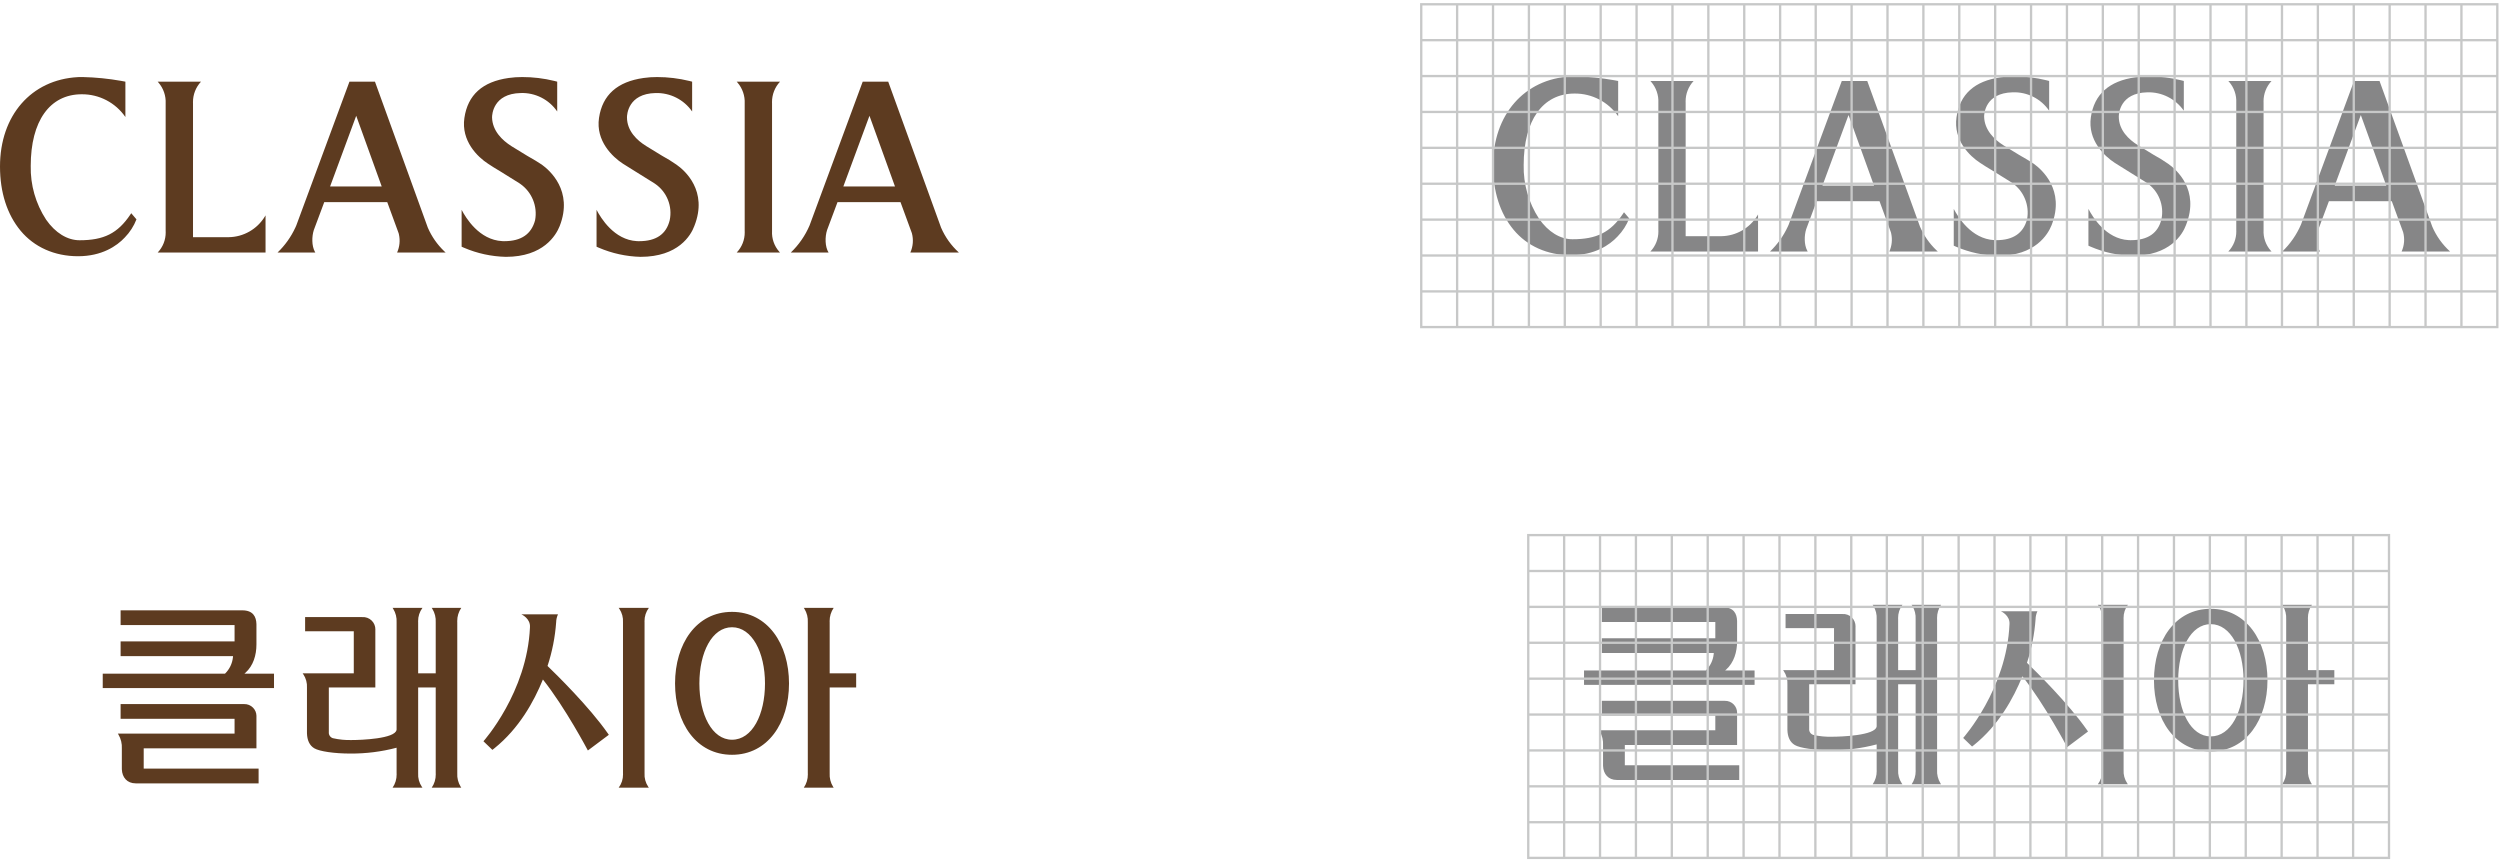
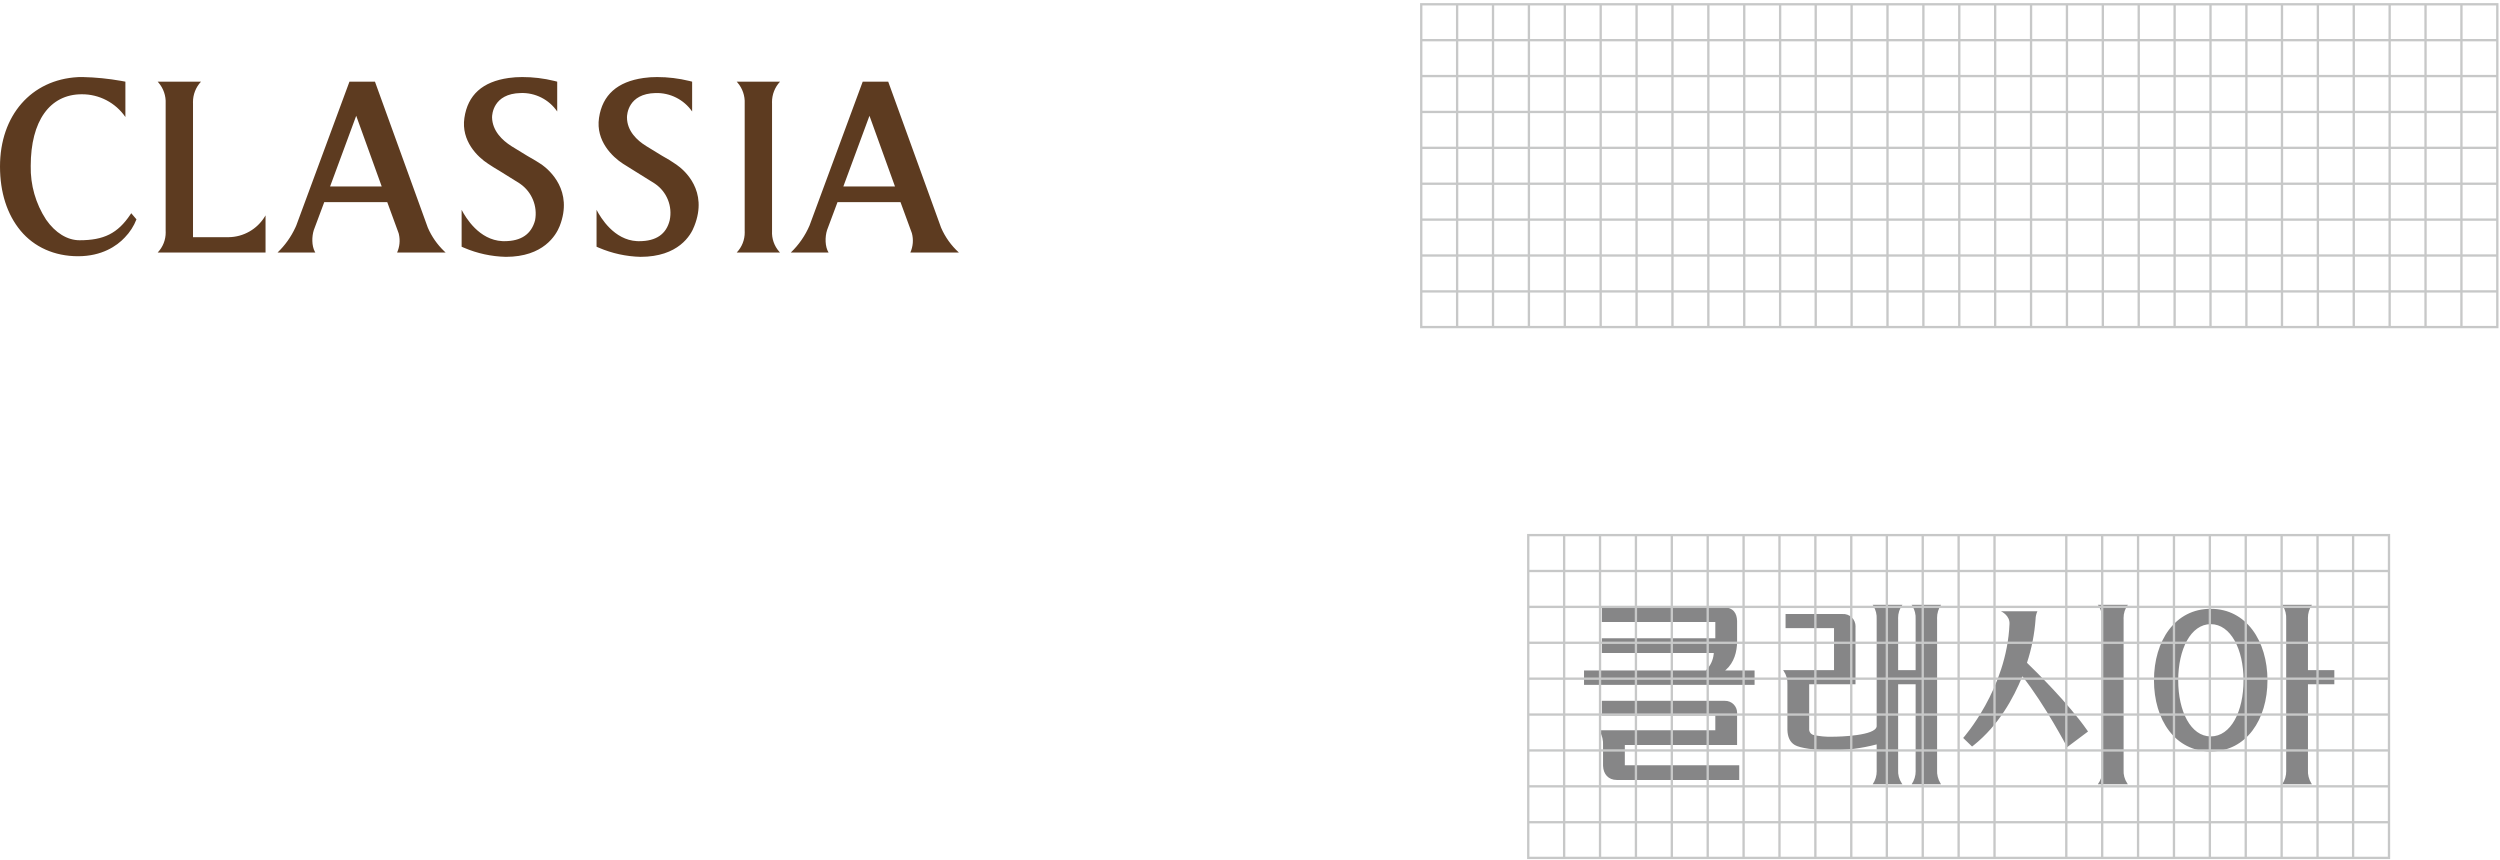
<svg xmlns="http://www.w3.org/2000/svg" width="584px" height="201px" viewBox="0 0 584 201" version="1.1">
  <title>Group 7</title>
  <desc>Created with Sketch.</desc>
  <g id="design" stroke="none" stroke-width="1" fill="none" fill-rule="evenodd">
    <g id="sub5_classia/02_BI" transform="translate(-675, -2567)">
      <g id="워드마크" transform="translate(0, 2200)">
        <g id="Group-7" transform="translate(675, 368)">
          <g id="Group-5">
            <g id="Group-4">
              <g id="Group-6">
                <g id="img_csenc_bi_word_02_1" transform="translate(332, 0)">
-                   <path d="M169.971,16.839 C172.499,16.84 175.017,17.144 177.472,17.743 L178.14,17.914 L178.14,24.865 C176.205,22.084 172.998,20.467 169.612,20.566 C163.163,20.709 162.948,25.653 162.948,26.227 C162.948,29.42 165.302,31.604 167.404,32.91 L167.606,33.034 L171.117,35.184 C172.279,35.811 173.403,36.505 174.485,37.262 C176.348,38.552 181.937,43.353 178.641,51.593 C177.853,53.743 174.915,58.759 166.101,58.759 C162.758,58.672 159.464,57.95 156.394,56.633 L155.854,56.394 L155.854,47.795 C156.837,49.69 159.949,54.813 165.258,55.093 L165.6,55.104 L165.815,55.104 C169.756,55.104 172.12,53.456 172.909,50.232 C173.603,46.955 172.244,43.595 169.493,41.718 L169.254,41.561 L164.883,38.838 L162.017,37.047 C159.58,35.47 155.639,31.744 156.428,26.37 C157.216,20.996 160.727,17.914 166.818,17.054 C167.862,16.904 168.916,16.832 169.971,16.839 Z M138.513,16.839 C141.042,16.835 143.561,17.138 146.015,17.742 L146.682,17.914 L146.682,24.865 C144.766,22.063 141.547,20.44 138.155,20.566 C131.706,20.709 131.491,25.653 131.491,26.227 C131.56,29.42 133.916,31.604 135.953,32.91 L136.149,33.034 L139.66,35.184 C141.38,36.187 142.168,36.617 143.099,37.262 C144.891,38.552 150.48,43.353 147.255,51.593 C146.396,53.743 143.458,58.759 134.715,58.759 C131.349,58.681 128.031,57.959 124.94,56.634 L124.397,56.394 L124.397,47.795 C125.379,49.69 128.491,54.813 133.868,55.093 L134.214,55.104 L134.357,55.104 C138.298,55.104 140.663,53.456 141.523,50.232 C142.141,46.949 140.769,43.621 138.041,41.725 L137.797,41.561 L133.426,38.838 C132.279,38.193 131.348,37.548 130.559,37.047 C128.123,35.47 124.253,31.744 125.042,26.37 C125.83,20.996 129.269,17.914 135.36,17.054 C136.405,16.907 137.458,16.835 138.513,16.839 Z M36.115,16.839 C39.104,16.91 42.082,17.208 45.024,17.732 L46.004,17.914 L46.004,26.155 C43.7,22.81 39.889,20.824 35.829,20.852 C28.376,20.852 23.933,27.086 23.933,37.548 C23.837,41.994 25.086,46.365 27.516,50.088 C29.666,53.17 32.461,54.889 35.327,54.889 C40.935,54.889 44.211,53.312 47.169,48.883 L47.365,48.584 L48.584,50.017 C47.969,51.594 47.043,53.032 45.861,54.244 C43.997,56.251 40.486,58.616 34.969,58.616 C29.451,58.616 24.722,56.466 21.569,52.668 C18.416,48.87 16.768,43.711 16.768,37.692 C16.768,25.783 24.061,17.45 34.901,16.856 L35.255,16.839 L36.115,16.839 Z M198.634,17.914 C197.418,19.216 196.75,20.932 196.762,22.706 L196.771,23.002 L196.771,52.74 C196.677,54.499 197.278,56.221 198.436,57.54 L198.634,57.756 L188.53,57.756 C189.749,56.483 190.419,54.787 190.402,53.033 L190.393,52.74 L190.393,23.002 C190.481,21.223 189.882,19.482 188.728,18.135 L188.53,17.914 L198.634,17.914 Z M63.632,17.914 C62.415,19.216 61.748,20.932 61.76,22.706 L61.768,23.002 L61.768,54.173 L70.108,54.173 C73.549,54.119 76.725,52.303 78.516,49.364 L78.68,49.085 L78.68,57.756 L53.528,57.756 C54.747,56.483 55.417,54.787 55.4,53.033 L55.391,52.74 L55.391,23.002 C55.479,21.223 54.88,19.482 53.725,18.135 L53.528,17.914 L63.632,17.914 Z M104.189,17.914 L116.515,51.951 C117.406,54.014 118.699,55.875 120.319,57.428 L120.671,57.756 L109.349,57.756 C109.943,56.432 110.093,54.954 109.781,53.543 L109.707,53.241 L107.056,46.004 L92.366,46.004 L89.93,52.525 C89.453,54.022 89.429,56.167 90.165,57.545 L90.288,57.756 L81.474,57.756 C83.215,56.087 84.626,54.108 85.635,51.921 L85.845,51.45 L98.242,17.914 L104.189,17.914 Z M223.857,17.914 L236.182,51.951 C237.137,54.161 238.554,56.14 240.338,57.756 L240.338,57.756 L229.016,57.756 C229.653,56.337 229.78,54.742 229.375,53.241 L229.375,53.241 L226.723,46.004 L212.033,46.004 L209.597,52.525 C209.096,54.101 209.096,56.394 209.955,57.756 L209.955,57.756 L201.142,57.756 C203.006,55.968 204.493,53.823 205.513,51.45 L205.513,51.45 L217.909,17.914 L223.857,17.914 Z M99.818,25.868 L93.728,42.349 L105.766,42.349 L99.818,25.868 Z M219.486,25.868 L213.395,42.349 L225.433,42.349 L219.486,25.868 Z" id="Combined-Shape" fill="#868687" fill-rule="nonzero" />
                  <path d="M8.384,-7.10542736e-15 L8.384,75.455 M16.768,-7.10542736e-15 L16.768,75.455 M25.152,-7.10542736e-15 L25.152,75.455 M33.536,-7.10542736e-15 L33.536,75.455 M41.919,-7.10542736e-15 L41.919,75.455 M50.303,-7.10542736e-15 L50.303,75.455 M58.687,-7.10542736e-15 L58.687,75.455 M67.071,-7.10542736e-15 L67.071,75.455 M75.455,-7.10542736e-15 L75.455,75.455 M83.839,-7.10542736e-15 L83.839,75.455 M92.151,-7.10542736e-15 L92.151,75.455 M100.535,-7.10542736e-15 L100.535,75.455 M108.919,-7.10542736e-15 L108.919,75.455 M117.303,-7.10542736e-15 L117.303,75.455 M125.687,-7.10542736e-15 L125.687,75.455 M134.071,-7.10542736e-15 L134.071,75.455 M142.454,-7.10542736e-15 L142.454,75.455 M150.838,-7.10542736e-15 L150.838,75.455 M159.222,-7.10542736e-15 L159.222,75.455 M167.606,-7.10542736e-15 L167.606,75.455 M175.99,-7.10542736e-15 L175.99,75.455 M184.374,-7.10542736e-15 L184.374,75.455 M192.758,-7.10542736e-15 L192.758,75.455 M201.07,-7.10542736e-15 L201.07,75.455 M209.454,-7.10542736e-15 L209.454,75.455 M217.838,-7.10542736e-15 L217.838,75.455 M226.222,-7.10542736e-15 L226.222,75.455 M234.605,-7.10542736e-15 L234.605,75.455 M242.989,-7.10542736e-15 L242.989,75.455 M251.373,8.384 L0,8.384 M251.373,16.768 L0,16.768 M251.373,25.152 L0,25.152 M251.373,33.536 L0,33.536 M251.373,41.919 L0,41.919 M251.373,50.303 L0,50.303 M251.373,58.687 L0,58.687 M251.373,67.071 L0,67.071" id="Combined-Shape" stroke="#C7C8C8" stroke-width="0.543" />
                  <rect id="Rectangle" stroke="#C7C8C8" stroke-width="0.543" x="-2.84217094e-14" y="0" width="251.373" height="75.405" />
                </g>
                <g id="img_csenc_bi_word_01_1" transform="translate(357, 124)">
                  <path d="M183.071,16.286 C182.446,17.197 182.119,18.277 182.13,19.378 L182.139,19.654 L182.139,31.549 L188.302,31.549 L188.302,34.845 L182.139,34.845 L182.139,54.837 C182.072,55.94 182.346,57.035 182.921,57.974 L183.071,58.205 L176.12,58.205 C176.745,57.294 177.073,56.213 177.062,55.113 L177.052,54.837 L177.052,19.654 C177.119,18.55 176.845,17.456 176.27,16.517 L176.12,16.286 L183.071,16.286 Z M140.077,16.286 C139.405,17.184 139.05,18.278 139.064,19.395 L139.073,19.654 L139.073,54.837 C139.003,55.957 139.304,57.067 139.927,57.994 L140.077,58.205 L133.054,58.205 C133.726,57.306 134.081,56.213 134.067,55.095 L134.057,54.837 L134.057,19.654 C134.128,18.534 133.827,17.424 133.204,16.496 L133.054,16.286 L140.077,16.286 Z M87.409,16.286 C86.737,17.184 86.382,18.278 86.396,19.395 L86.405,19.654 L86.405,31.549 L90.49,31.549 L90.49,19.654 C90.558,18.55 90.283,17.456 89.708,16.517 L89.558,16.286 L96.437,16.286 C95.813,17.197 95.485,18.277 95.496,19.378 L95.506,19.654 L95.506,54.837 C95.438,55.94 95.712,57.035 96.287,57.974 L96.437,58.205 L89.558,58.205 C90.183,57.294 90.511,56.213 90.5,55.113 L90.49,54.837 L90.49,34.845 L86.405,34.845 L86.405,54.837 C86.335,55.957 86.636,57.067 87.259,57.994 L87.409,58.205 L80.458,58.205 C81.083,57.294 81.41,56.213 81.399,55.113 L81.389,54.837 L81.389,48.89 C77.883,49.817 74.268,50.275 70.641,50.251 C66.915,50.251 63.475,49.75 62.257,49.033 C61.1,48.352 60.589,47.09 60.541,45.552 L60.537,45.307 L60.537,34.917 C60.608,33.797 60.306,32.687 59.683,31.759 L59.534,31.549 L71.429,31.549 L71.429,21.732 L60.107,21.732 L60.107,18.435 L73.364,18.435 C74.199,18.37 75.022,18.674 75.614,19.266 C76.161,19.813 76.462,20.556 76.454,21.324 L76.445,21.517 L76.445,34.845 L65.625,34.845 L65.625,45.235 C65.56,45.873 65.947,46.469 66.556,46.668 C68.013,47.002 69.506,47.147 70.999,47.098 C73.038,47.098 81.078,46.822 81.381,44.714 L81.389,44.59 L81.389,19.654 C81.457,18.55 81.183,17.456 80.608,16.517 L80.458,16.286 L87.409,16.286 Z M17.185,38.714 L45.919,38.714 C46.698,38.693 47.451,38.999 47.995,39.556 C48.494,40.068 48.776,40.749 48.789,41.458 L48.785,41.652 L48.785,49.033 L22.559,49.033 L22.559,53.762 L49.287,53.762 L49.287,57.202 L20.696,57.202 C18.687,57.202 17.549,55.796 17.475,53.954 L17.471,53.762 L17.471,49.105 C17.539,47.96 17.266,46.823 16.69,45.837 L16.54,45.593 L43.698,45.593 L43.698,42.154 L17.185,42.154 L17.185,38.714 L45.919,38.714 Z M159.424,17.217 C167.736,17.217 172.681,24.741 172.681,33.913 C172.681,43.085 167.736,50.538 159.424,50.538 C151.112,50.538 146.168,43.157 146.168,33.913 C146.168,24.67 151.112,17.217 159.424,17.217 Z M118.938,17.791 C118.667,18.375 118.521,19.01 118.508,19.654 C118.261,23.115 117.587,26.533 116.501,29.829 C118.473,31.73 126.185,39.302 130.532,45.547 L130.761,45.88 L125.889,49.535 C125.889,49.535 120.658,39.574 115.427,32.982 C113.335,38.141 109.887,44.386 104.158,49.01 L103.675,49.391 L101.597,47.385 C101.597,47.385 111.772,35.991 112.417,20.8 C112.555,18.796 110.561,17.859 110.419,17.794 L110.411,17.791 L118.938,17.791 Z M159.424,20.8 C154.766,20.8 151.828,26.676 151.828,33.913 C151.828,41.151 154.766,47.027 159.424,47.027 C164.153,47.027 167.091,41.151 167.091,33.913 C167.091,26.676 164.082,20.8 159.424,20.8 Z M45.489,16.859 C47.988,16.859 48.739,18.338 48.783,20.06 L48.785,20.227 L48.785,24.813 C48.785,27.293 48.057,29.774 46.217,31.426 L45.991,31.62 L52.87,31.62 L52.87,34.988 L13.029,34.988 L13.029,31.62 L41.476,31.62 C42.514,30.605 43.163,29.262 43.316,27.825 L43.34,27.536 L17.185,27.536 L17.185,24.096 L43.698,24.096 L43.698,20.299 L17.185,20.299 L17.185,16.859 L45.489,16.859 Z" id="Combined-Shape" fill="#868687" fill-rule="nonzero" />
-                   <path d="M8.384,-1.42108547e-14 L8.384,75.455 M16.768,-1.42108547e-14 L16.768,75.455 M25.152,-1.42108547e-14 L25.152,75.455 M33.536,-1.42108547e-14 L33.536,75.455 M41.919,-1.42108547e-14 L41.919,75.455 M50.303,-1.42108547e-14 L50.303,75.455 M58.687,-1.42108547e-14 L58.687,75.455 M67.071,-1.42108547e-14 L67.071,75.455 M75.455,-1.42108547e-14 L75.455,75.455 M83.767,-1.42108547e-14 L83.767,75.455 M92.151,-1.42108547e-14 L92.151,75.455 M100.535,-1.42108547e-14 L100.535,75.455 M108.919,-1.42108547e-14 L108.919,75.455 M117.303,-1.42108547e-14 L117.303,75.455 M125.687,-1.42108547e-14 L125.687,75.455 M134.071,-1.42108547e-14 L134.071,75.455 M142.454,-1.42108547e-14 L142.454,75.455 M150.838,-1.42108547e-14 L150.838,75.455 M159.222,-1.42108547e-14 L159.222,75.455 M167.606,-1.42108547e-14 L167.606,75.455 M175.99,-1.42108547e-14 L175.99,75.455 M184.374,-1.42108547e-14 L184.374,75.455 M192.686,-1.42108547e-14 L192.686,75.455 M201.07,8.384 L-5.68434189e-14,8.384 M201.07,16.768 L-5.68434189e-14,16.768 M201.07,25.152 L-5.68434189e-14,25.152 M201.07,33.536 L-5.68434189e-14,33.536 M201.07,41.919 L-5.68434189e-14,41.919 M201.07,50.303 L-5.68434189e-14,50.303 M201.07,58.687 L-5.68434189e-14,58.687 M201.07,67.071 L-5.68434189e-14,67.071" id="Combined-Shape" stroke="#C7C8C8" stroke-width="0.543" />
+                   <path d="M8.384,-1.42108547e-14 L8.384,75.455 M16.768,-1.42108547e-14 L16.768,75.455 M25.152,-1.42108547e-14 L25.152,75.455 M33.536,-1.42108547e-14 L33.536,75.455 M41.919,-1.42108547e-14 L41.919,75.455 M50.303,-1.42108547e-14 L50.303,75.455 M58.687,-1.42108547e-14 L58.687,75.455 M67.071,-1.42108547e-14 L67.071,75.455 M75.455,-1.42108547e-14 L75.455,75.455 M83.767,-1.42108547e-14 L83.767,75.455 M92.151,-1.42108547e-14 L92.151,75.455 M100.535,-1.42108547e-14 L100.535,75.455 M108.919,-1.42108547e-14 L108.919,75.455 M117.303,-1.42108547e-14 M125.687,-1.42108547e-14 L125.687,75.455 M134.071,-1.42108547e-14 L134.071,75.455 M142.454,-1.42108547e-14 L142.454,75.455 M150.838,-1.42108547e-14 L150.838,75.455 M159.222,-1.42108547e-14 L159.222,75.455 M167.606,-1.42108547e-14 L167.606,75.455 M175.99,-1.42108547e-14 L175.99,75.455 M184.374,-1.42108547e-14 L184.374,75.455 M192.686,-1.42108547e-14 L192.686,75.455 M201.07,8.384 L-5.68434189e-14,8.384 M201.07,16.768 L-5.68434189e-14,16.768 M201.07,25.152 L-5.68434189e-14,25.152 M201.07,33.536 L-5.68434189e-14,33.536 M201.07,41.919 L-5.68434189e-14,41.919 M201.07,50.303 L-5.68434189e-14,50.303 M201.07,58.687 L-5.68434189e-14,58.687 M201.07,67.071 L-5.68434189e-14,67.071" id="Combined-Shape" stroke="#C7C8C8" stroke-width="0.543" />
                  <rect id="Rectangle" stroke="#C7C8C8" stroke-width="0.543" x="0" y="0" width="201.07" height="75.405" />
                </g>
-                 <rect id="Rectangle" x="0" y="17" width="224" height="166" />
              </g>
            </g>
          </g>
-           <path d="M194.747,141 C194.12,141.913 193.791,142.995 193.802,144.098 L193.812,144.374 L193.812,156.292 L200,156.292 L200,159.595 L193.812,159.595 L193.812,179.626 C193.744,180.731 194.019,181.828 194.597,182.768 L194.747,183 L187.768,183 C188.395,182.087 188.724,181.005 188.713,179.902 L188.703,179.626 L188.703,144.374 C188.771,143.269 188.496,142.172 187.918,141.232 L187.768,141 L194.747,141 Z M98.688,141 C98.014,141.9 97.657,142.996 97.671,144.116 L97.681,144.374 L97.681,156.292 L101.783,156.292 L101.783,144.374 C101.85,143.269 101.575,142.172 100.998,141.232 L100.847,141 L107.755,141 C107.127,141.913 106.798,142.995 106.809,144.098 L106.819,144.374 L106.819,179.626 C106.751,180.731 107.027,181.828 107.604,182.768 L107.755,183 L100.847,183 C101.475,182.087 101.803,181.005 101.792,179.902 L101.783,179.626 L101.783,159.595 L97.681,159.595 L97.681,179.626 C97.61,180.748 97.913,181.859 98.538,182.789 L98.688,183 L91.709,183 C92.336,182.087 92.665,181.005 92.654,179.902 L92.644,179.626 L92.644,173.667 C89.123,174.596 85.494,175.055 81.851,175.031 C78.11,175.031 74.656,174.528 73.433,173.81 C72.27,173.128 71.758,171.863 71.709,170.322 L71.706,170.077 L71.706,159.667 C71.777,158.545 71.474,157.433 70.848,156.503 L70.698,156.292 L82.643,156.292 L82.643,146.456 L71.274,146.456 L71.274,143.154 L84.585,143.154 C85.424,143.088 86.25,143.392 86.845,143.986 C87.395,144.534 87.697,145.278 87.688,146.048 L87.679,146.241 L87.679,159.595 L76.814,159.595 L76.814,170.005 C76.749,170.644 77.138,171.242 77.75,171.441 C79.212,171.776 80.712,171.921 82.211,171.872 C84.258,171.872 92.332,171.595 92.636,169.483 L92.644,169.359 L92.644,144.374 C92.712,143.269 92.437,142.172 91.86,141.232 L91.709,141 L98.688,141 Z M151.575,141 C150.9,141.9 150.544,142.996 150.558,144.116 L150.567,144.374 L150.567,179.626 C150.496,180.748 150.799,181.859 151.425,182.789 L151.575,183 L144.523,183 C145.198,182.1 145.554,181.004 145.54,179.884 L145.531,179.626 L145.531,144.374 C145.602,143.252 145.299,142.141 144.673,141.211 L144.523,141 L151.575,141 Z M28.173,163.472 L57.027,163.472 C57.809,163.451 58.565,163.757 59.111,164.315 C59.612,164.828 59.896,165.51 59.908,166.221 L59.905,166.415 L59.905,173.81 L33.57,173.81 L33.57,178.549 L60.409,178.549 L60.409,181.995 L31.699,181.995 C29.682,181.995 28.539,180.586 28.465,178.741 L28.461,178.549 L28.461,173.882 C28.529,172.735 28.255,171.596 27.677,170.608 L27.526,170.364 L54.796,170.364 L54.796,166.918 L28.173,166.918 L28.173,163.472 L57.027,163.472 Z M171.002,141.933 C179.349,141.933 184.314,149.472 184.314,158.662 C184.314,167.851 179.349,175.318 171.002,175.318 C162.656,175.318 157.691,167.923 157.691,158.662 C157.691,149.4 162.656,141.933 171.002,141.933 Z M130.348,142.508 C130.077,143.093 129.93,143.729 129.917,144.374 C129.668,147.842 128.992,151.267 127.902,154.569 C129.881,156.474 137.625,164.061 141.99,170.317 L142.221,170.651 L137.328,174.313 C137.328,174.313 132.075,164.333 126.823,157.728 C124.722,162.897 121.26,169.154 115.507,173.787 L115.022,174.169 L112.935,172.159 C112.935,172.159 123.153,160.744 123.8,145.523 C123.939,143.515 121.937,142.576 121.794,142.511 L121.786,142.508 L130.348,142.508 Z M171.002,145.523 C166.325,145.523 163.375,151.41 163.375,158.662 C163.375,165.913 166.325,171.8 171.002,171.8 C175.751,171.8 178.702,165.913 178.702,158.662 C178.702,151.41 175.679,145.523 171.002,145.523 Z M56.595,141.574 C59.105,141.574 59.858,143.057 59.903,144.781 L59.905,144.949 L59.905,149.544 C59.905,152.029 59.173,154.514 57.326,156.169 L57.099,156.364 L64.007,156.364 L64.007,159.738 L24,159.738 L24,156.364 L52.566,156.364 C53.608,155.347 54.259,154.001 54.413,152.561 L54.437,152.272 L28.173,152.272 L28.173,148.826 L54.796,148.826 L54.796,145.021 L28.173,145.021 L28.173,141.574 L56.595,141.574 Z" id="img_csenc_bi_word_02" fill="#5D3B20" fill-rule="nonzero" />
          <path d="M121.979,17 C124.513,16.996 127.037,17.3 129.495,17.905 L130.164,18.077 L130.164,25.041 C128.244,22.234 125.019,20.608 121.621,20.734 C115.159,20.877 114.944,25.831 114.944,26.406 C115.013,29.605 117.374,31.794 119.414,33.102 L119.61,33.226 L123.128,35.38 C124.851,36.385 125.641,36.816 126.574,37.462 C128.369,38.754 133.969,43.564 130.738,51.821 C129.877,53.974 126.933,59 118.174,59 C114.802,58.922 111.477,58.199 108.38,56.871 L107.836,56.631 L107.836,48.016 C108.821,49.914 111.941,55.051 117.332,55.328 L117.672,55.339 L117.815,55.339 C121.764,55.339 124.133,53.687 124.995,50.457 C125.614,47.168 124.239,43.833 121.506,41.933 L121.262,41.769 L116.882,39.041 C115.733,38.395 114.8,37.749 114.01,37.246 C111.569,35.667 107.692,31.934 108.482,26.549 C109.272,21.165 112.718,18.077 118.821,17.216 C119.867,17.068 120.923,16.996 121.979,17 Z M153.497,17.001 C156.031,17.001 158.554,17.306 161.013,17.906 L161.682,18.077 L161.682,25.041 C159.744,22.255 156.531,20.635 153.138,20.734 C146.677,20.877 146.462,25.831 146.462,26.406 C146.462,29.605 148.82,31.794 150.925,33.102 L151.128,33.226 L154.646,35.38 C155.81,36.009 156.936,36.704 158.021,37.462 C159.887,38.754 165.487,43.564 162.185,51.821 C161.395,53.974 158.451,59 149.621,59 C146.271,58.913 142.97,58.189 139.894,56.87 L139.354,56.631 L139.354,48.016 C140.338,49.914 143.456,55.047 148.775,55.327 L149.118,55.339 L149.333,55.339 C153.282,55.339 155.651,53.687 156.441,50.457 C157.136,47.174 155.775,43.808 153.019,41.927 L152.779,41.769 L148.4,39.041 L145.528,37.246 C143.087,35.667 139.138,31.934 139.928,26.549 C140.718,21.165 144.236,18.077 150.338,17.216 C151.385,17.065 152.441,16.993 153.497,17.001 Z M19.385,17.001 C22.379,17.071 25.363,17.37 28.311,17.894 L29.292,18.077 L29.292,26.334 C26.984,22.983 23.166,20.993 19.097,21.021 C11.631,21.021 7.179,27.267 7.179,37.749 C7.083,42.203 8.334,46.582 10.769,50.313 C12.923,53.4 15.723,55.123 18.595,55.123 C24.214,55.123 27.496,53.543 30.459,49.105 L30.656,48.805 L31.877,50.241 C31.261,51.822 30.333,53.262 29.149,54.477 C27.282,56.487 23.764,58.856 18.236,58.856 C12.708,58.856 7.969,56.703 4.81,52.898 C1.651,49.092 -5.68434189e-14,43.923 -5.68434189e-14,37.893 C-5.68434189e-14,25.961 7.307,17.612 18.168,17.017 L18.523,17.001 L19.385,17.001 Z M182.215,18.077 C180.997,19.382 180.328,21.101 180.34,22.878 L180.349,23.175 L180.349,52.969 C180.255,54.732 180.857,56.458 182.017,57.779 L182.215,57.995 L172.092,57.995 C173.314,56.72 173.985,55.021 173.968,53.263 L173.959,52.969 L173.959,23.175 C174.047,21.392 173.447,19.648 172.29,18.299 L172.092,18.077 L182.215,18.077 Z M46.954,18.077 C45.735,19.382 45.067,21.101 45.079,22.878 L45.087,23.175 L45.087,54.405 L53.443,54.405 C56.891,54.351 60.072,52.531 61.867,49.587 L62.031,49.308 L62.031,57.995 L36.831,57.995 C38.052,56.72 38.723,55.021 38.707,53.263 L38.697,52.969 L38.697,23.175 C38.785,21.392 38.186,19.648 37.029,18.299 L36.831,18.077 L46.954,18.077 Z M87.59,18.077 L99.938,52.18 C100.831,54.246 102.128,56.111 103.75,57.666 L104.103,57.995 L92.759,57.995 C93.355,56.669 93.505,55.188 93.192,53.774 L93.118,53.472 L90.462,46.221 L75.744,46.221 L73.303,52.754 C72.825,54.254 72.801,56.403 73.539,57.783 L73.662,57.995 L64.831,57.995 C66.575,56.323 67.988,54.34 69,52.15 L69.21,51.677 L81.631,18.077 L87.59,18.077 Z M207.487,18.077 L219.836,52.18 C220.792,54.393 222.212,56.376 224,57.995 L224,57.995 L212.656,57.995 C213.294,56.574 213.421,54.976 213.015,53.472 L213.015,53.472 L210.359,46.221 L195.641,46.221 L193.2,52.754 C192.697,54.333 192.697,56.631 193.559,57.995 L193.559,57.995 L184.728,57.995 C186.597,56.204 188.086,54.055 189.108,51.677 L189.108,51.677 L201.528,18.077 L207.487,18.077 Z M83.21,26.047 L77.108,42.559 L89.169,42.559 L83.21,26.047 Z M203.108,26.047 L197.005,42.559 L209.067,42.559 L203.108,26.047 Z" id="img_csenc_bi_word_01" fill="#5D3B20" fill-rule="nonzero" />
        </g>
      </g>
    </g>
  </g>
</svg>